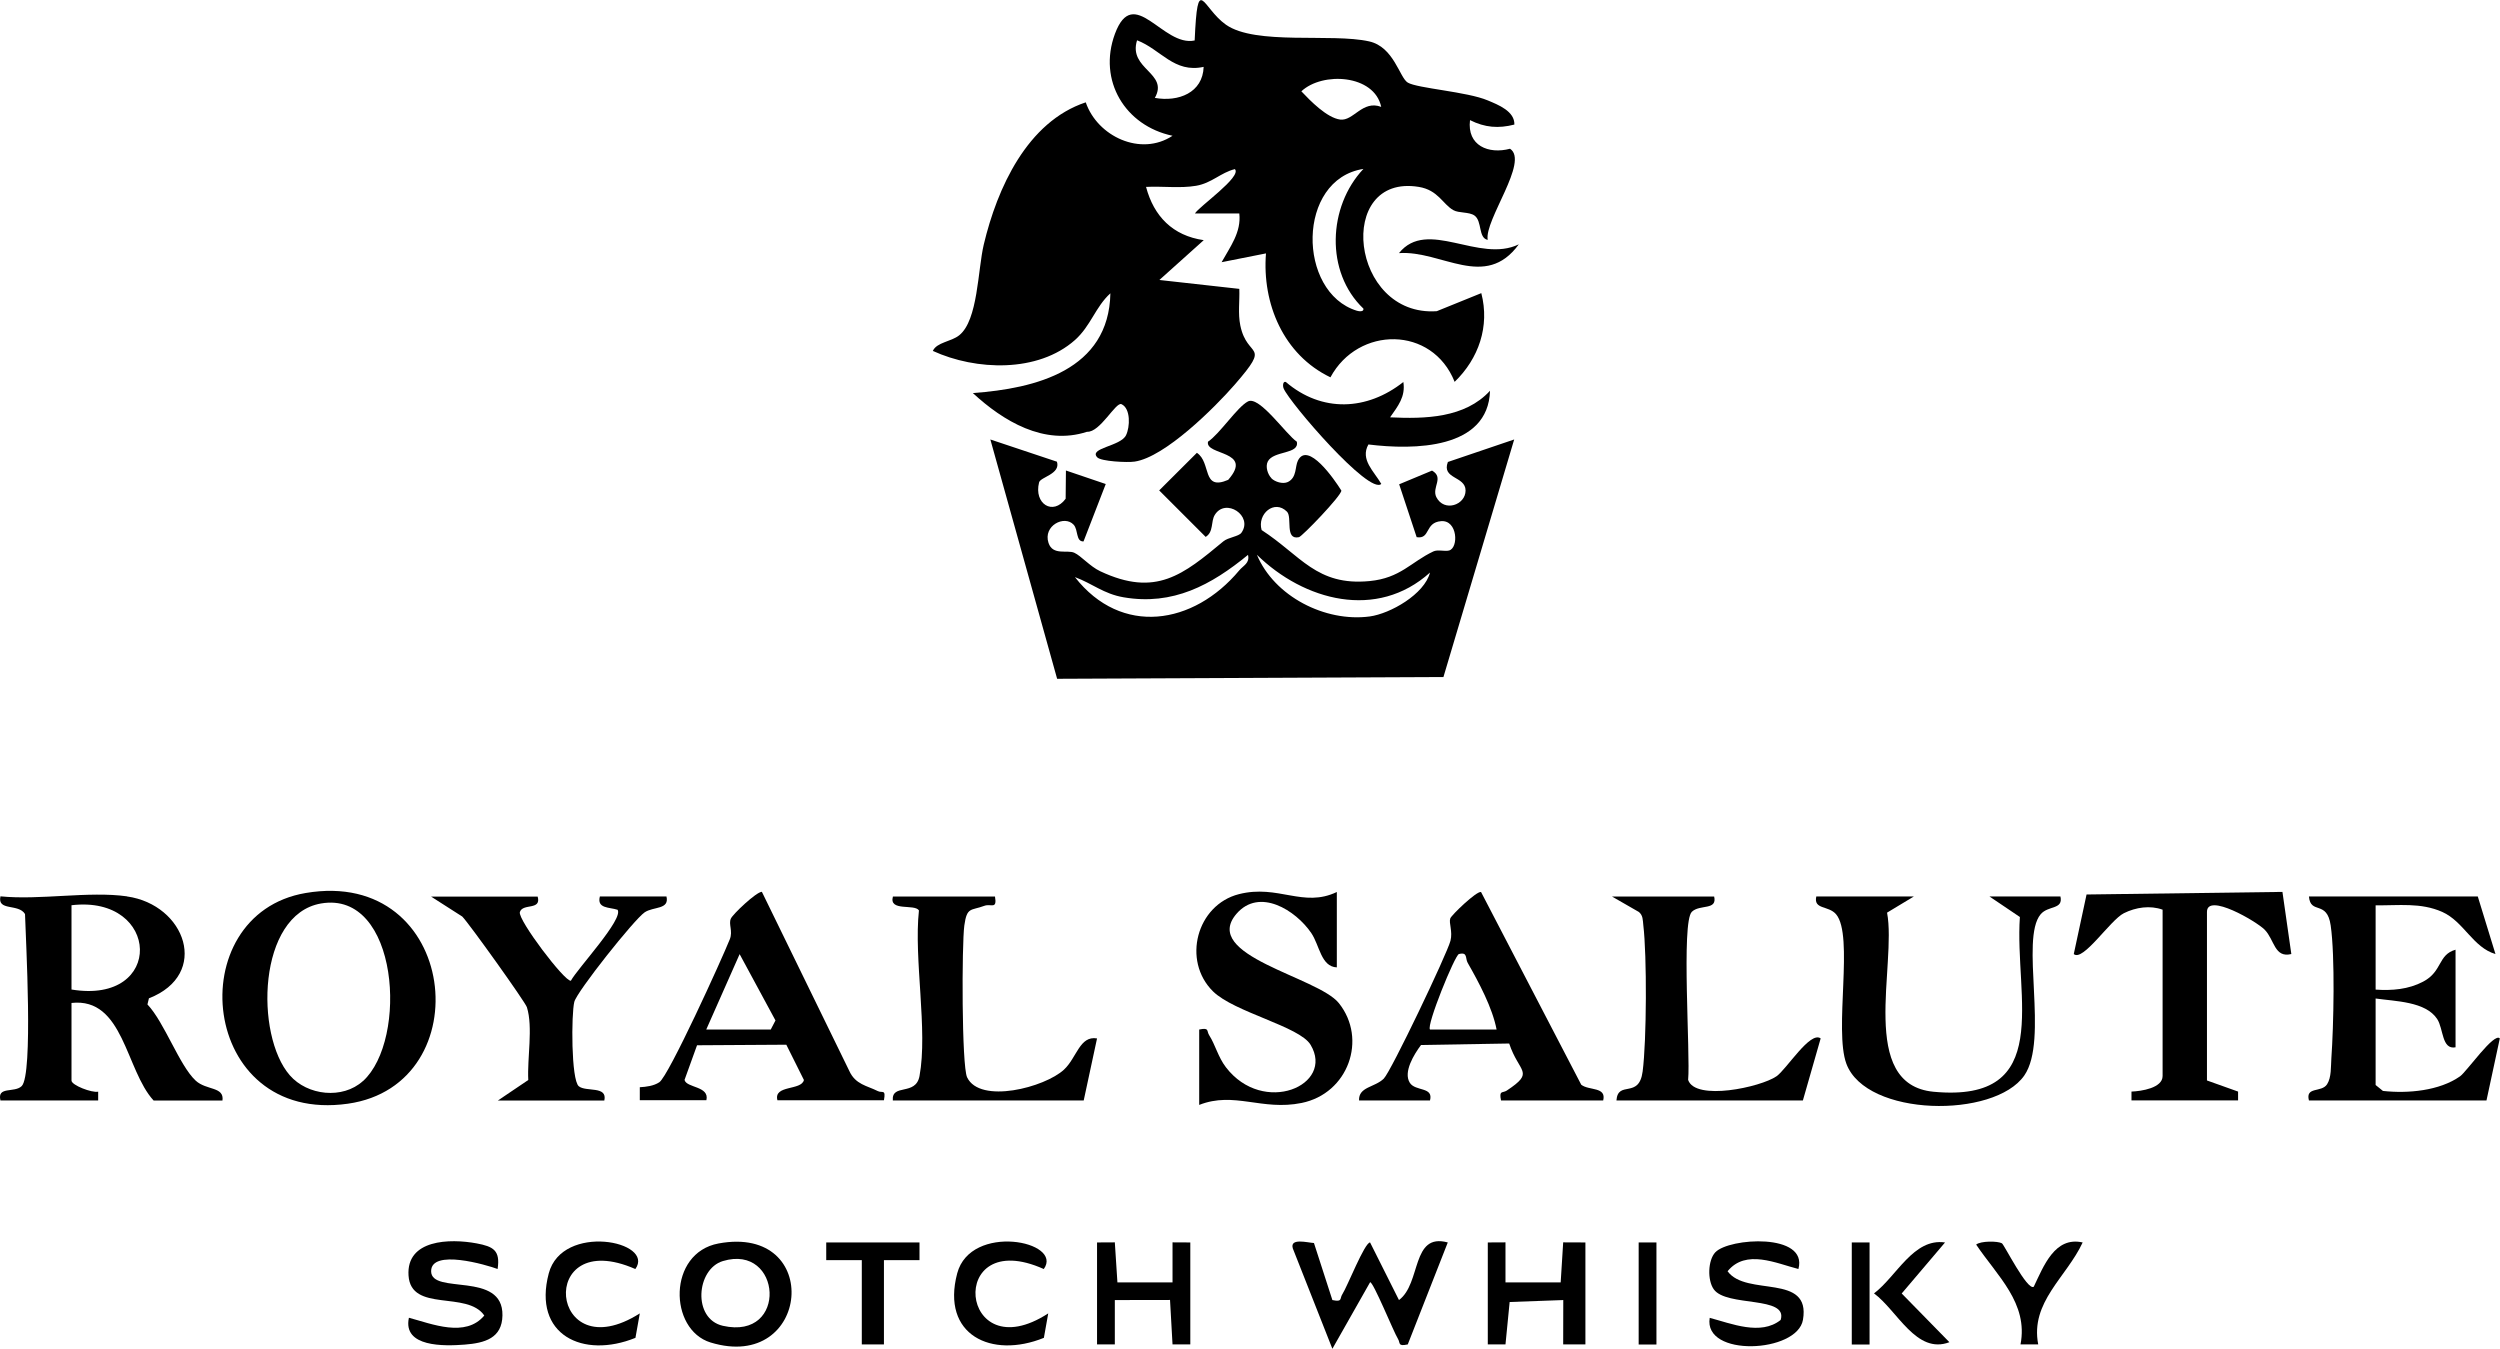
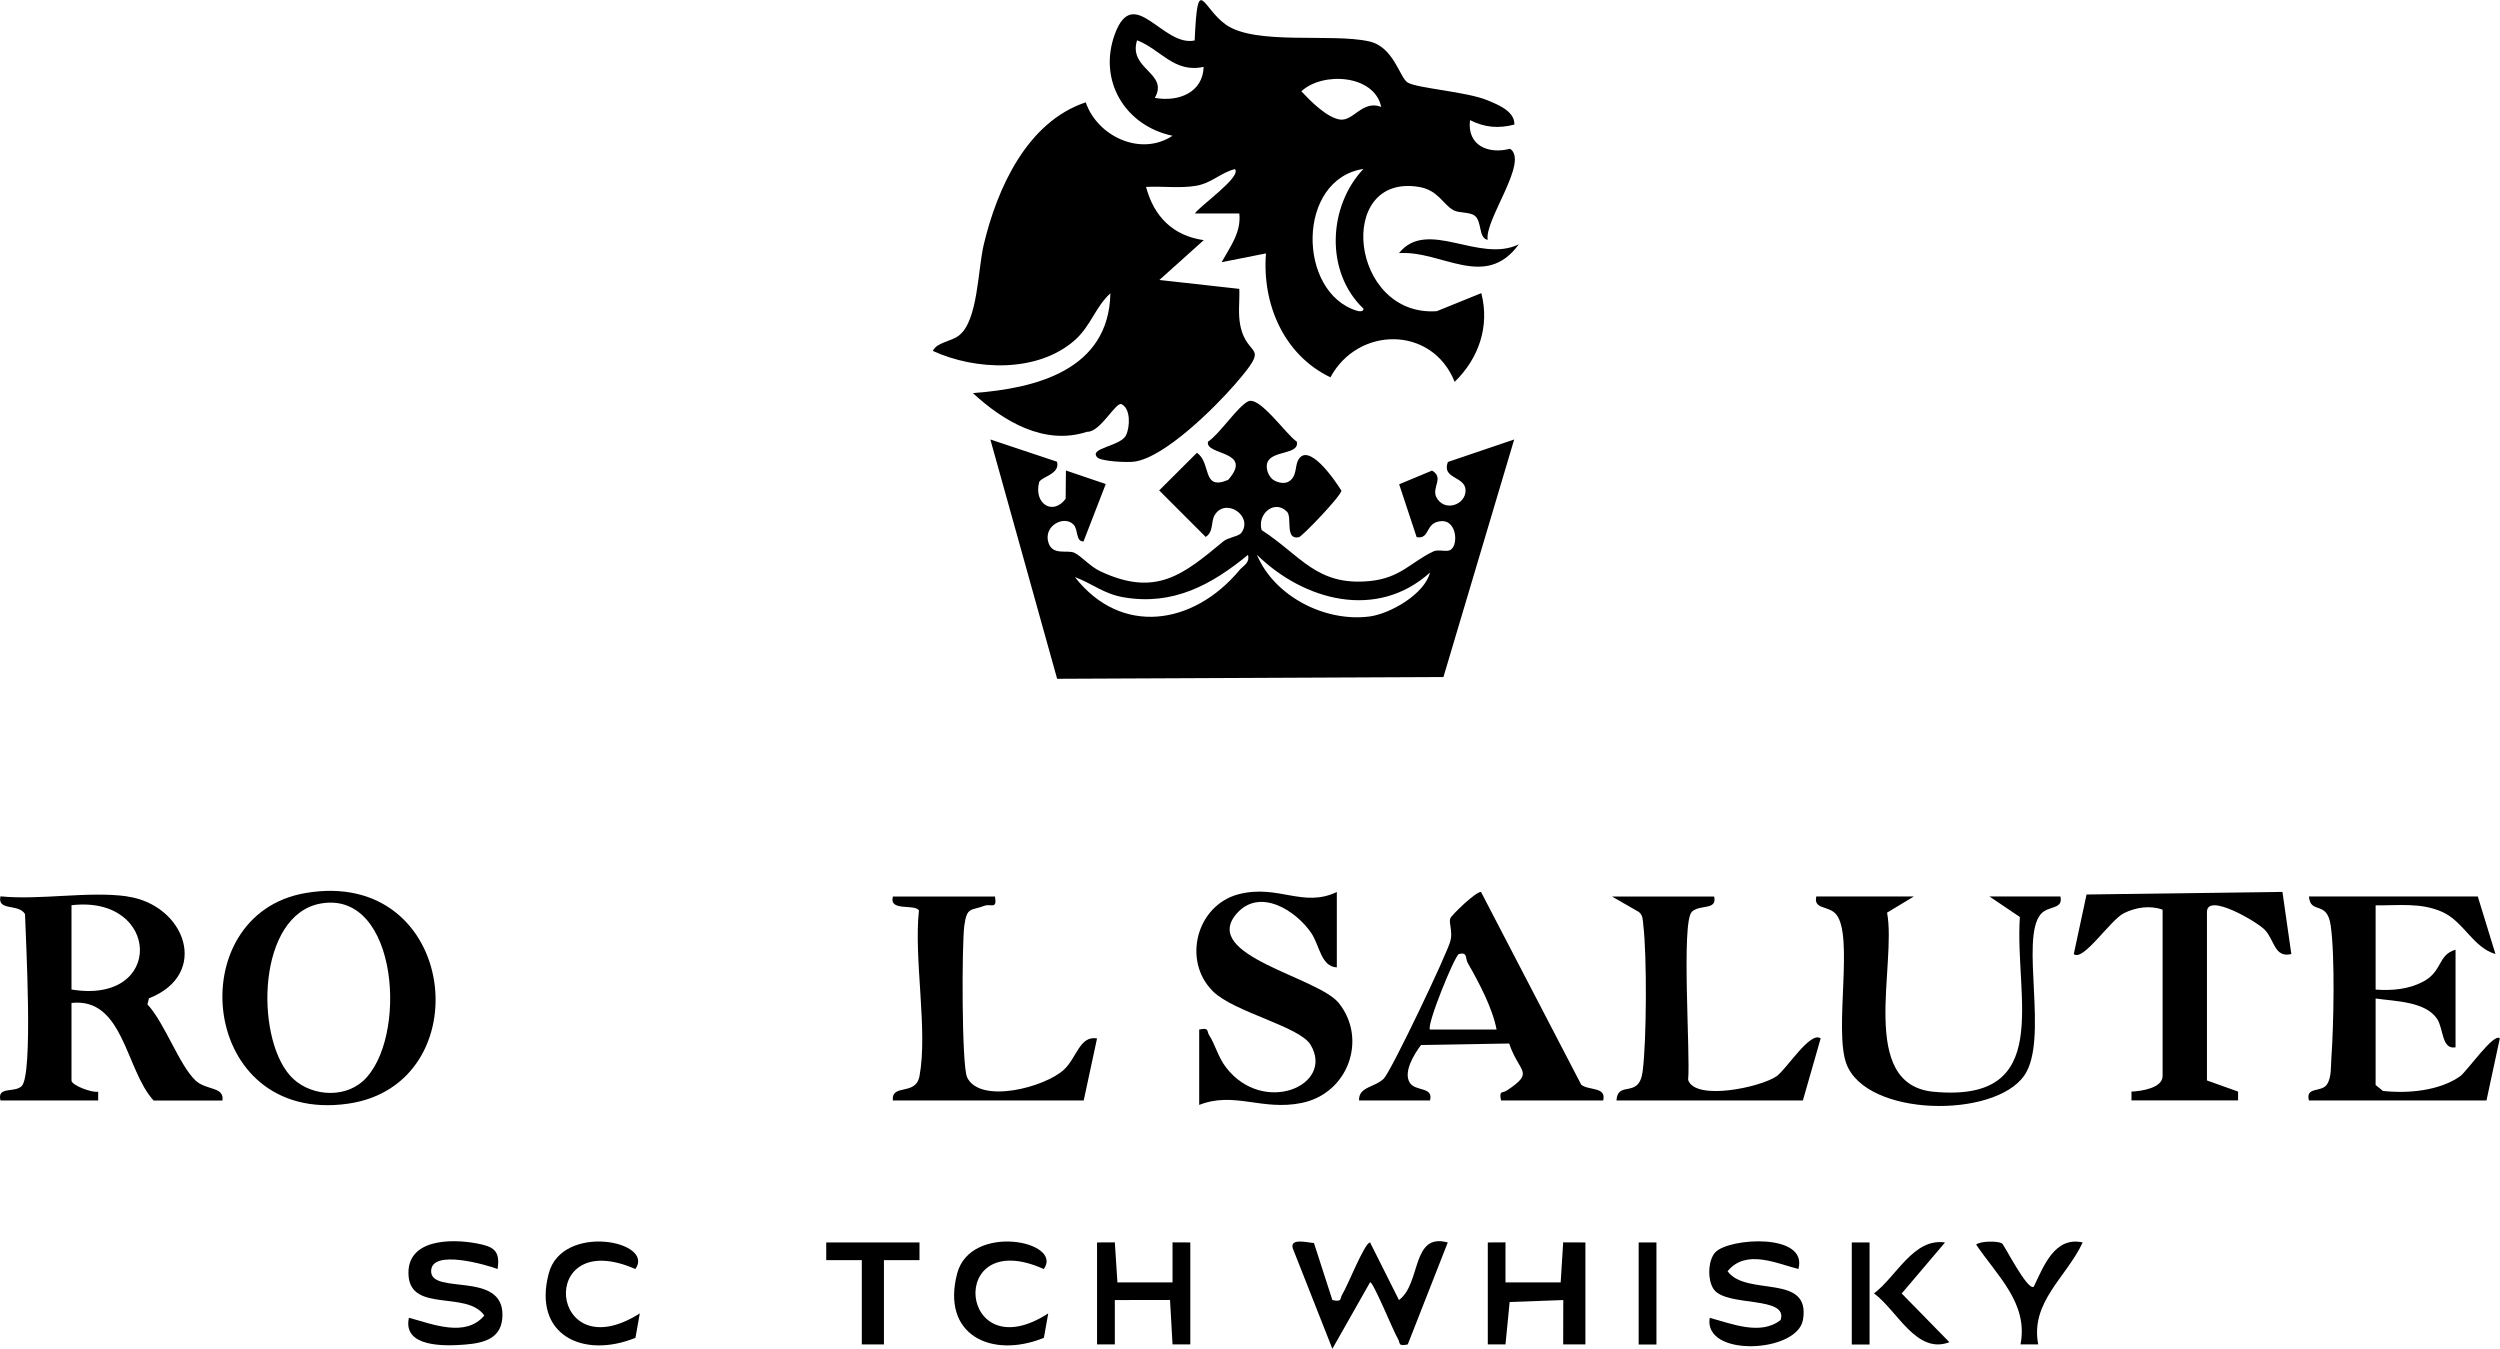
<svg xmlns="http://www.w3.org/2000/svg" id="Layer_2" viewBox="0 0 269.93 145.64">
  <g id="Layer_1-2">
    <g id="mAwFRd">
      <path d="M163.51,13.45c-1.72.44-3.17.33-4.79-.48-.34,2.76,2.01,3.71,4.32,3.09,2.09,1.36-2.79,7.71-2.41,9.84-1.04-.2-.58-2.03-1.43-2.63-.59-.41-1.68-.24-2.28-.58-1.14-.64-1.64-2.17-3.73-2.51-9.03-1.48-7.43,14.06,1.94,13.42l4.81-1.95c.93,3.6-.29,7.07-2.88,9.58-2.41-6.07-10.42-6.04-13.41-.49-5.07-2.43-7.39-7.96-6.96-13.38l-4.79.95c.91-1.65,2.14-3.23,1.91-5.26h-4.79c.39-.71,5.12-3.99,4.31-4.79-1.53.38-2.49,1.51-4.19,1.8s-3.61.03-5.4.12c.84,3.17,2.88,5.27,6.23,5.75l-4.79,4.3,8.63.96c.05,1.31-.16,2.66.11,3.96.76,3.67,3.4,1.76-.58,6.35-2.19,2.52-7.56,7.86-10.83,8.34-.79.12-3.63-.02-4.04-.46-.95-1.02,2.53-1.18,3.11-2.39.43-.88.52-2.88-.49-3.35-.61-.29-2.31,3.07-3.72,2.98-4.64,1.52-9.07-1.17-12.33-4.18,6.8-.49,14.69-2.47,14.85-10.77-1.61,1.46-2.11,3.51-3.82,5.04-4.01,3.56-10.7,3.31-15.35,1.18.42-.94,1.98-.99,2.85-1.69,2.03-1.62,2-7.07,2.65-9.8,1.45-6.1,4.69-13.25,11.01-15.35,1.26,3.68,5.94,5.88,9.37,3.61-5.11-1.07-8.08-5.96-6.22-11,2.03-5.46,5.17,1.45,8.61.71.33-7.39.79-3.52,3.38-1.7,3.2,2.25,11.42.89,15.46,1.8,2.68.6,3.28,3.92,4.17,4.45,1.04.62,6.41.98,8.63,1.92,1.12.47,2.94,1.17,2.88,2.63ZM129.96,7.22c-3.2.7-4.61-1.88-7.19-2.87-.98,3.14,3.46,3.51,1.92,6.22,2.55.46,5.18-.56,5.27-3.35ZM149.13,11.53c-.75-3.49-6.34-3.81-8.62-1.67.97,1.03,2.76,2.86,4.19,3.05s2.41-2.14,4.43-1.37ZM147.21,18.24c-7.23,1.11-7.16,13.33-.71,15.31.25.08.78.13.71-.23-4.14-3.94-3.83-11.02,0-15.08Z" />
      <path d="M137.27,51.64c.39.39,1.24.66,1.79.4.98-.49.75-1.65,1.08-2.31,1.06-2.12,3.93,2.01,4.69,3.24,0,.56-4.23,4.95-4.58,5.03-1.56.34-.7-2.15-1.29-2.75-1.35-1.37-3.24.24-2.74,1.98,4.23,2.74,5.93,6.06,11.65,5.51,3.34-.32,4.46-2.05,6.89-3.2.48-.23,1.23.02,1.69-.1,1.06-.27.94-3.31-.85-3.17s-1.13,1.97-2.64,1.73l-1.89-5.71,3.55-1.48c1.33.77-.05,1.8.46,2.86.84,1.66,3.16.86,3.16-.71s-2.62-1.22-1.91-3.08l7.16-2.43-7.64,25.65-41.71.19-7.21-25.84,7.19,2.4c.42,1.34-1.79,1.65-1.93,2.24-.58,2.32,1.51,3.61,2.87,1.76l.03-3.05,4.3,1.46-2.4,6.2c-.85.03-.55-1.25-1.07-1.81-.99-1.07-3.32.11-2.71,1.97.46,1.39,2.03.72,2.78,1.06s1.68,1.47,2.81,2c6.01,2.83,8.96.36,13.29-3.23.53-.44,1.66-.52,1.95-.93,1.3-1.83-1.72-3.82-2.88-1.92-.44.72-.1,1.82-.98,2.37l-5.02-5.02,4.07-4.06c1.59,1.05.5,4.16,3.38,2.92,2.81-3.2-2.52-2.61-2.18-4.12,1.29-.87,3.16-3.75,4.32-4.35,1.23-.63,4.11,3.57,5.27,4.35.31,1.39-2.54.94-3.14,2.15-.27.55,0,1.39.4,1.79ZM116.06,62.31c5.02,6.42,12.81,5.18,17.74-.72.45-.54,1.16-.78.95-1.68-3.97,3.26-8.11,5.5-13.44,4.58-2.15-.37-3.35-1.48-5.25-2.18ZM154.4,61.82c-5.73,5.16-13.59,3.06-18.69-1.92,1.88,4.49,7.37,7.3,12.18,6.66,2.22-.3,5.91-2.4,6.51-4.74Z" />
      <path d="M13.71,96.79c6.33.89,9.01,8.41,2.37,11l-.16.66c1.84,1.94,3.45,6.6,5.21,8.23,1.16,1.07,3.1.62,2.89,2.15h-7.43c-3.04-3.3-3.23-11.16-8.87-10.54v8.38c0,.5,2.21,1.35,2.88,1.2v.95H.05c-.39-1.57,1.51-.79,2.29-1.55,1.26-1.23.44-15.84.36-18.58-.7-1.16-3.02-.28-2.65-1.91,4.25.43,9.55-.58,13.66,0ZM7.72,106.84c10.09,1.67,9.61-10.24,0-9.1v9.1Z" />
      <path d="M33,96.42c16.51-2.81,18.99,20.71,4.56,22.75-16.09,2.28-18.15-20.44-4.56-22.75ZM39.19,116.73c4.9-4.45,3.86-20.63-4.53-19.18-6.86,1.19-7.14,14.23-3.37,18.55,1.9,2.19,5.7,2.62,7.9.62Z" />
      <path d="M267.53,96.79l1.91,6.22c-2.43-.71-3.43-3.52-5.75-4.55s-4.7-.68-7.19-.71v9.1c1.77.12,3.54-.02,5.13-.86,2.11-1.11,1.57-2.9,3.5-3.45v10.54c-1.5.28-1.29-1.99-1.98-3.05-1.25-1.91-4.52-1.91-6.65-2.22v9.34l.79.64c2.69.3,6.1-.01,8.33-1.58.72-.51,3.68-4.78,4.29-4.09l-1.44,6.7h-19.17c-.4-1.54,1.36-.82,1.96-1.75.48-.75.4-1.91.46-2.78.25-3.54.41-11.01-.07-14.36-.4-2.8-2.18-1.13-2.35-3.14h18.22Z" />
      <path d="M144.34,96.31v8.14c-1.71-.07-1.86-2.39-2.76-3.71-1.68-2.47-5.61-4.93-8.07-2.08-3.91,4.53,8.78,6.81,11.05,9.65,3.1,3.88,1.02,9.76-4.03,10.78-4.27.87-7.28-1.28-11.05.21v-8.14c1.13-.23.77.14,1.08.62.66,1.03.96,2.35,1.8,3.45,4.04,5.28,11.79,1.96,9.14-2.43-1.19-1.98-8.23-3.5-10.53-5.76-3.36-3.32-1.77-9.34,2.81-10.5,4.24-1.07,6.93,1.51,10.56-.23Z" />
      <path d="M146.74,118.82c-.07-1.49,1.7-1.4,2.67-2.36.79-.78,6.84-13.48,7.2-14.88.26-1.01-.2-1.93-.02-2.42.14-.37,2.83-2.96,3.32-2.85l10.82,20.81c.83.66,2.74.19,2.37,1.7h-11.03c-.24-1.14.17-.77.62-1.07,3.09-2.05,1.32-1.88.26-5.08l-9.52.16c-.75,1.01-1.94,2.92-1.21,4.08.61.96,2.58.4,2.18,1.91h-7.67ZM154.4,111.16h7.19c-.45-2.35-1.91-5.08-3.12-7.2-.28-.49.02-1.2-.95-.95-.43.11-3.54,7.73-3.12,8.15Z" />
-       <path d="M69.08,118.82v-1.43c.71-.04,1.51-.14,2.11-.54,1.01-.67,6.77-13.33,7.61-15.44.35-.88-.16-1.62.11-2.22.21-.49,2.75-2.89,3.35-2.9l9.43,19.32c.67,1.5,1.93,1.61,3.07,2.19.5.26.91-.26.68,1h-11.5c-.44-1.69,2.6-1.02,2.86-2.19l-1.9-3.81-9.64.06-1.35,3.74c.2.88,2.72.65,2.36,2.19h-7.19ZM76.27,111.16h6.95l.51-.98-3.87-7.16-3.6,8.13Z" />
      <path d="M206.65,96.79l-2.9,1.75c1.07,5.64-3.19,18.57,5.03,19.34,13.09,1.23,8.71-10.25,9.31-18.87l-3.29-2.22h7.67c.32,1.45-1.32.95-2.14,1.93-2.24,2.67.91,13.54-1.76,17.4-3.24,4.67-17.06,4.49-19.21-1.26-1.36-3.65.83-13.84-1.11-16.14-.83-.98-2.46-.48-2.14-1.93h10.55Z" />
      <path d="M233.5,98.22c-1.35-.49-2.89-.26-4.18.38-1.47.73-4.42,5.28-5.41,4.41l1.38-6.43,21.15-.28.96,6.71c-1.84.45-1.81-1.54-2.88-2.63-.86-.88-6.23-4.03-6.23-1.92v18.2l3.36,1.2v.95h-11.51v-.95c1.05-.04,3.36-.38,3.36-1.68v-17.96Z" />
-       <path d="M58.05,96.79c.44,1.55-1.62.7-1.92,1.69-.24.82,4.87,7.57,5.51,7.41.71-1.32,5.72-6.67,5.04-7.66-.88-.29-2.26-.11-1.91-1.44h7.19c.34,1.45-1.41,1.07-2.36,1.72-1.14.78-7.31,8.55-7.59,9.66-.33,1.3-.35,8.41.48,9.11.77.65,3.13-.08,2.76,1.55h-11.5l3.29-2.22c-.13-2.33.53-5.69-.15-7.86-.18-.57-6.29-9.11-6.98-9.79l-3.36-2.15h11.5Z" />
      <path d="M107.43,96.79c.25,1.45-.43.75-1.14,1.01-1.47.55-1.89.09-2.17,2.13s-.29,15.14.3,16.39c1.39,2.92,8.4,1.09,10.46-.83,1.39-1.29,1.69-3.69,3.57-3.37l-1.44,6.7h-20.61c-.16-1.87,2.47-.45,2.88-2.63.92-4.93-.63-12.66-.06-17.89-.47-.74-3.27.16-2.81-1.5h11.03Z" />
      <path d="M185.08,96.79c.36,1.54-1.55.82-2.41,1.66-1.16,1.13-.14,15.42-.4,18.15.78,2.31,7.83.79,9.54-.39,1.09-.76,3.65-4.93,4.77-4.09l-1.92,6.7h-20.13c.16-2.23,2.44-.12,2.83-3.14.43-3.32.47-12.48.07-15.8-.06-.53-.02-1.05-.49-1.42l-2.89-1.66h11.03Z" />
-       <path d="M151.52,41.23c.26,1.61-.59,2.62-1.43,3.83,3.75.18,8.08.09,10.79-2.87-.19,6.33-8.21,6.41-13.13,5.8-.92,1.64.63,2.92,1.39,4.26-1.29,1.24-9.9-8.77-10.54-10.3-.12-.28-.09-.81.23-.71,3.89,3.33,8.77,3.11,12.7,0Z" />
      <path d="M141.87,134.21l1.99,6.16c1.12.24.77-.16,1.07-.62.55-.84,2.41-5.6,3-5.6l3.12,6.22c2.43-1.81,1.31-7.3,5.27-6.22l-4.32,11.01c-1.12.24-.77-.15-1.07-.62-.43-.67-2.69-6.24-3-6.09l-4.07,7.18-4.27-10.83c-.36-1.18,1.62-.62,2.28-.59Z" />
-       <path d="M77.58,134.26c11.34-2.1,9.92,13.99-.86,10.69-4.53-1.39-4.64-9.67.86-10.69ZM78.05,136.16c-2.88.87-3.3,6.24,0,6.99,7.09,1.6,6.36-8.91,0-6.99Z" />
      <path d="M53.74,137.02c-1.21-.45-7.2-2.21-7.19.24.01,2.59,7.79-.07,7.7,4.77-.04,2.45-1.89,2.98-4.08,3.15s-6.71.3-6.02-2.9c2.51.67,6.11,2.18,8.14-.24-1.86-2.71-7.91-.3-8.18-4.31-.26-3.91,4.45-4.02,7.35-3.48,1.8.34,2.57.75,2.27,2.75Z" />
      <path d="M194.19,137.02c-2.4-.61-5.69-2.19-7.66.24,2.03,2.79,9.01.16,8.14,5.24-.61,3.6-10.78,4.08-10.07-.21,2.34.62,5.51,1.95,7.66.23.84-2.64-5.84-1.37-7.22-3.31-.7-.98-.64-3.13.16-3.99,1.48-1.58,10.04-2.12,8.98,1.79Z" />
      <polygon points="160.64 134.15 162.55 134.14 162.55 138.46 168.51 138.46 168.78 134.14 171.18 134.15 171.18 145.16 168.78 145.16 168.79 140.37 163 140.58 162.55 145.16 160.64 145.16 160.64 134.15" />
      <polygon points="118.45 134.15 120.37 134.14 120.65 138.46 126.6 138.46 126.6 134.14 128.52 134.15 128.52 145.16 126.6 145.16 126.33 140.36 120.37 140.37 120.37 145.16 118.45 145.16 118.45 134.15" />
      <path d="M112.7,137.02c-10.61-4.76-9.18,11.05.48,4.79l-.47,2.64c-5.65,2.29-11.12-.3-9.36-6.96,1.45-5.47,11.52-3.48,9.35-.47Z" />
      <path d="M68.6,137.02c-10.76-4.72-9.35,11.04.48,4.79l-.47,2.64c-5.65,2.29-11.12-.3-9.36-6.96,1.45-5.47,11.52-3.48,9.35-.47Z" />
      <polygon points="99.28 134.15 99.28 136.06 95.44 136.06 95.44 145.16 93.05 145.16 93.05 136.06 89.21 136.06 89.21 134.15 99.28 134.15" />
      <path d="M216.15,134.24c.25.15,2.75,5.17,3.44,4.69,1.07-2.23,2.27-5.46,5.28-4.78-1.75,3.77-5.68,6.43-4.8,11.01h-1.91c.86-4.45-2.52-7.4-4.79-10.78.49-.41,2.34-.39,2.78-.14Z" />
      <path d="M210.01,134.15l-4.68,5.51,5.15,5.26c-3.57,1.36-5.62-3.42-8.14-5.27,2.45-1.85,4.26-5.99,7.66-5.5Z" />
-       <path d="M163.99,26.38c-3.63,5-8.33.63-12.94.95,3.06-3.81,8.64,1.14,12.94-.95Z" />
+       <path d="M163.99,26.38c-3.63,5-8.33.63-12.94.95,3.06-3.81,8.64,1.14,12.94-.95" />
      <rect x="176.93" y="134.15" width="1.92" height="11.02" />
      <rect x="199.94" y="134.15" width="1.92" height="11.02" />
    </g>
  </g>
</svg>